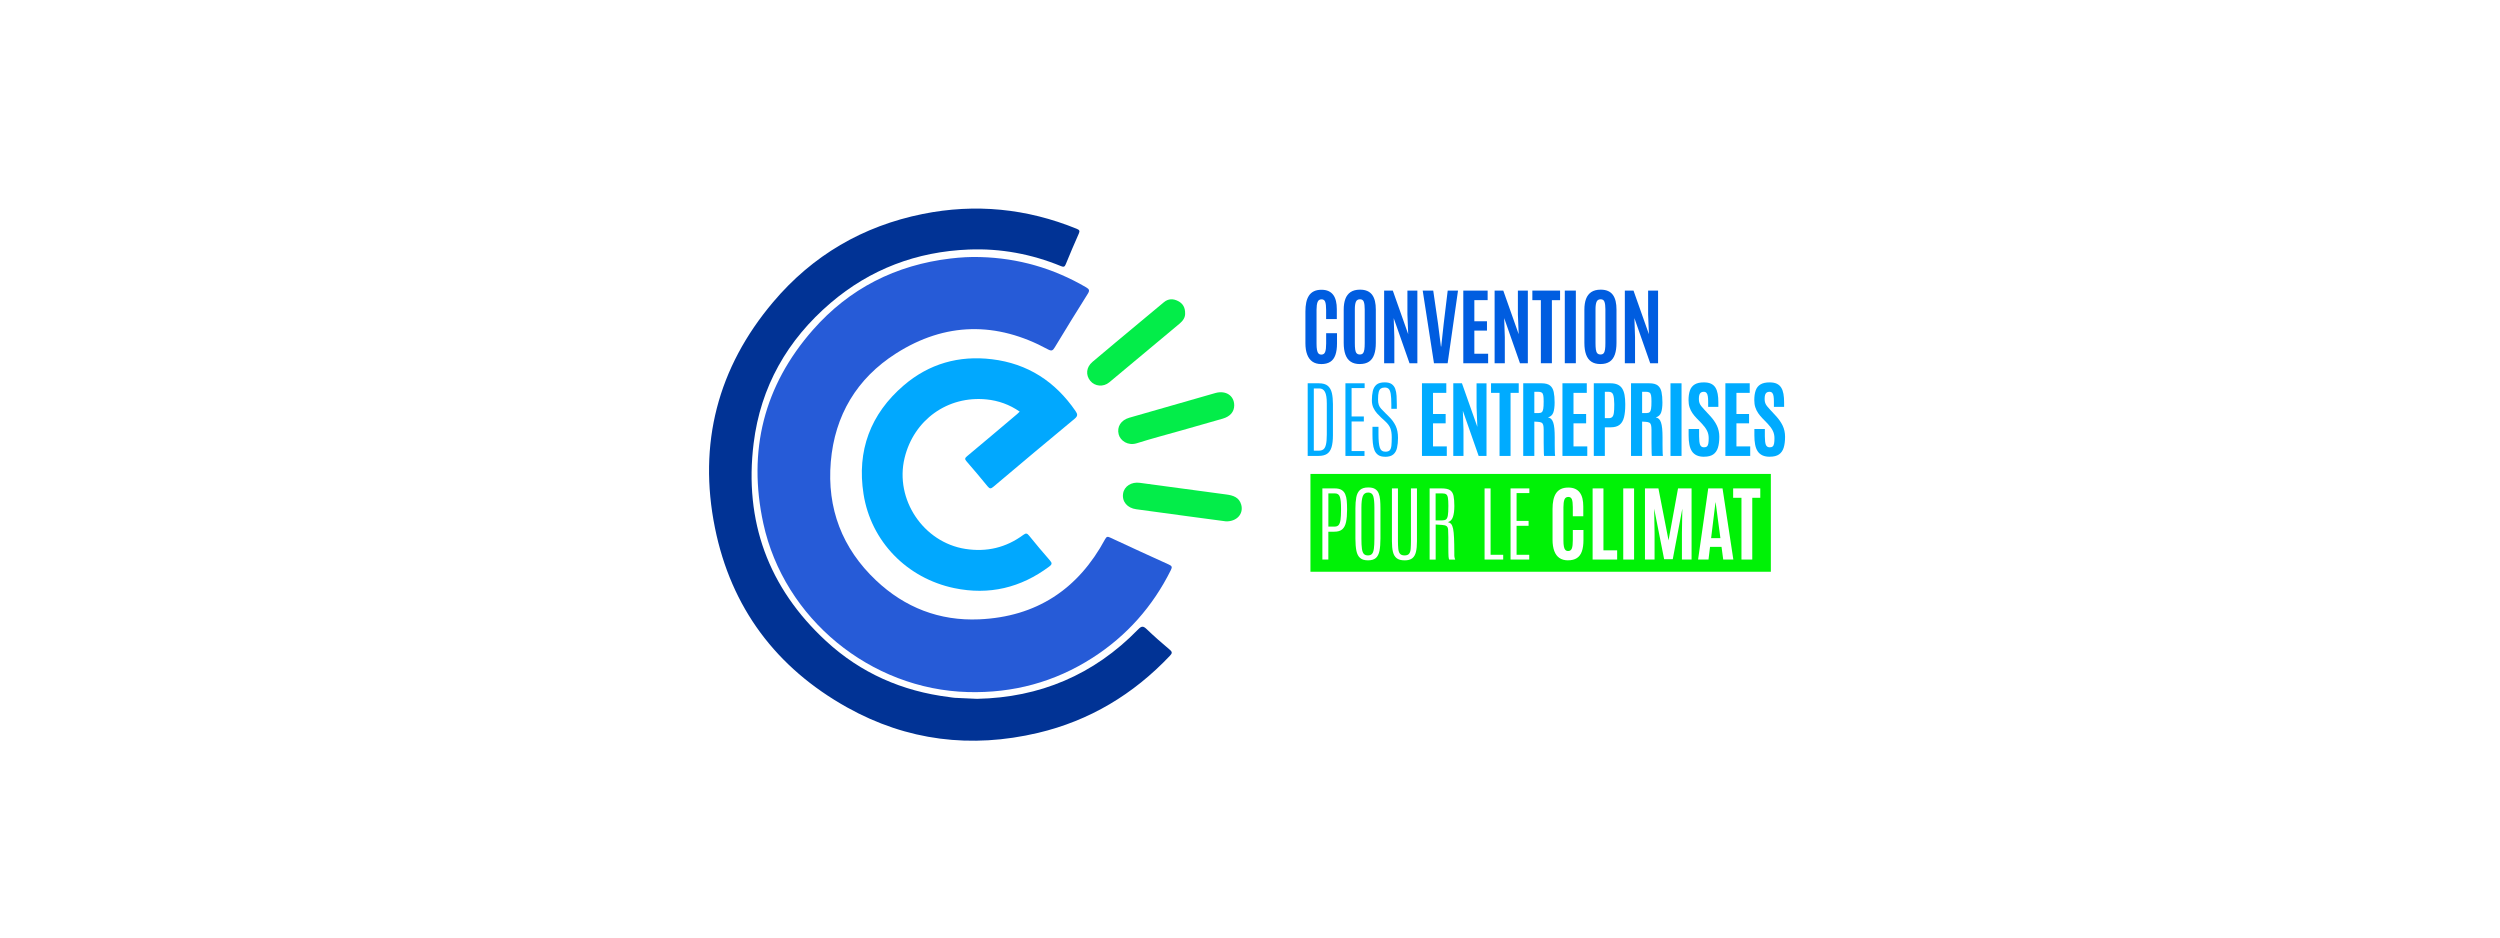
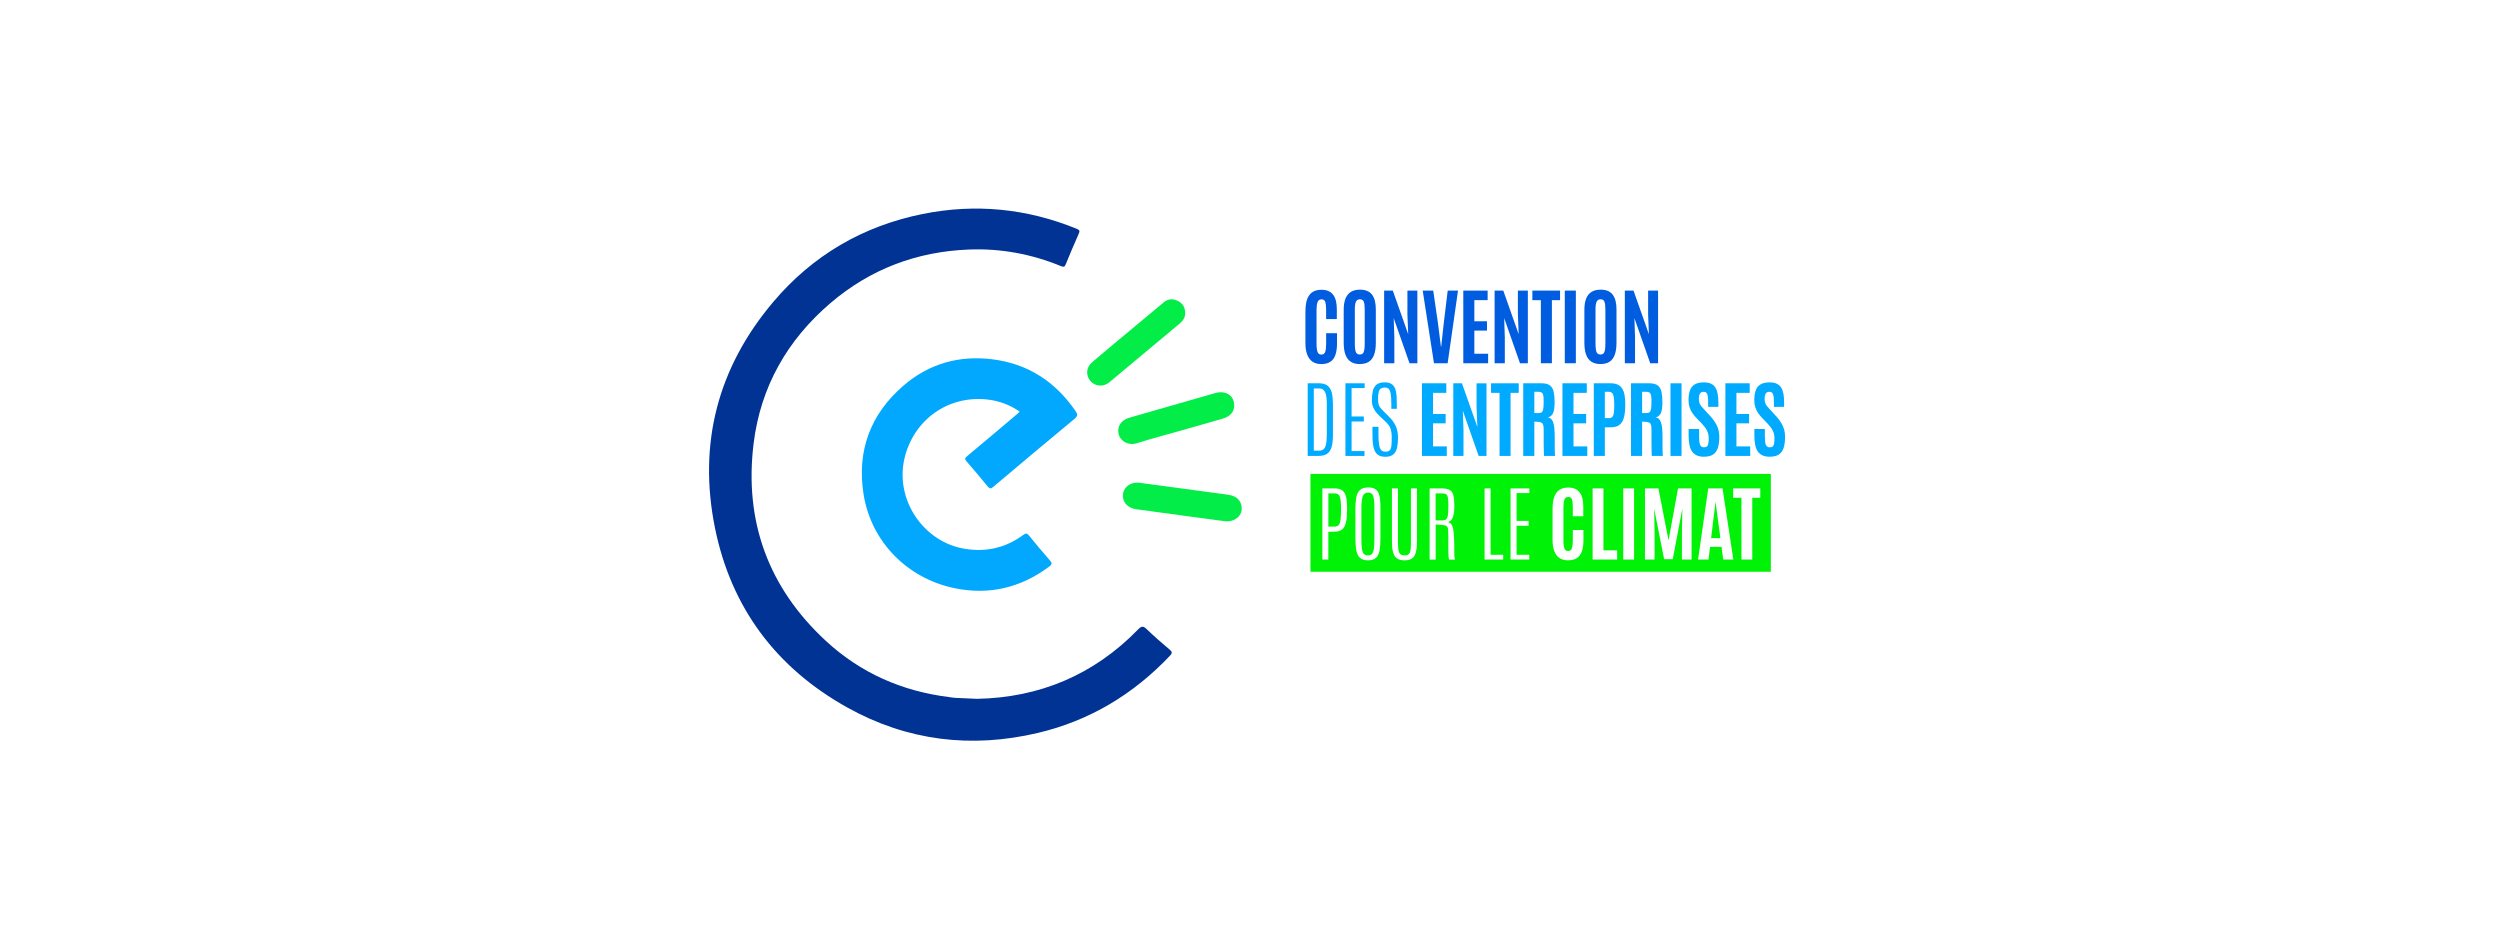
<svg xmlns="http://www.w3.org/2000/svg" width="914" height="343" viewBox="0 0 914 343" fill="none">
  <rect x="0" y="0" width="914" height="343" fill="#808080" stroke="none" />
  <g clip-path="url(#clip0_1002_371)">
    <path d="M923.99 -17.061H-16.6V357.079H923.99V-17.061Z" fill="white" />
-     <path d="M358.39 93.98C372.23 94.35 385.12 98.06 397.08 105.04C398.28 105.74 398.44 106.22 397.68 107.43C393.6 113.91 389.59 120.43 385.63 126.98C384.92 128.15 384.5 128.48 383.11 127.72C364.33 117.51 345.59 117.75 327.58 129.22C313.26 138.34 305.18 151.85 303.74 168.84C302.29 185.85 307.89 200.5 320.31 212.22C330.81 222.13 343.47 227.06 357.97 226.43C378.88 225.52 394.15 215.46 404.03 197.12C404.59 196.08 405.01 196.14 405.9 196.55C413.04 199.87 420.19 203.17 427.36 206.41C428.44 206.9 428.63 207.3 428.09 208.37C421.47 221.7 411.95 232.46 399.43 240.49C385.58 249.38 370.38 253.45 353.92 253.02C318.27 252.09 286.65 226.2 279.07 191.36C273.3 164.83 279.27 141.01 297.2 120.61C310.51 105.47 327.5 96.86 347.59 94.5C351.18 94.08 354.77 93.86 358.38 93.98H358.39Z" fill="#265BD7" />
    <path d="M357.32 255.49C379.99 255.03 399.87 246.8 416.11 230.1C417.33 228.85 417.96 228.8 419.21 230C421.93 232.62 424.78 235.1 427.66 237.53C428.67 238.38 428.57 238.85 427.72 239.75C414.37 253.84 398.38 263.48 379.47 267.95C355.08 273.71 331.65 270.87 309.73 258.64C283.75 244.15 267.28 222.13 261.39 193C255.17 162.25 262.37 134.44 282.69 110.4C297.09 93.359 315.47 82.639 337.34 78.23C356.6 74.35 375.4 76.21 393.63 83.639C394.65 84.059 394.87 84.4 394.4 85.43C392.75 89.12 391.18 92.85 389.65 96.59C389.26 97.54 388.91 97.71 387.94 97.309C377.12 92.87 365.85 90.76 354.16 91.23C335.13 91.99 318.19 98.379 303.68 110.75C287.85 124.26 278.08 141.41 275.53 162.07C272.01 190.52 280.87 214.85 301.99 234.36C314.68 246.08 329.85 252.73 347 254.85C347.67 254.93 348.33 255.08 349.01 255.12C351.6 255.26 354.19 255.36 357.32 255.5V255.49Z" fill="#013395" />
    <path d="M372.81 150.499C369.1 147.909 365.03 146.469 360.69 146.029C346.45 144.599 334.07 153.509 330.71 167.459C327.07 182.569 337.56 198.269 352.92 200.679C360.69 201.899 367.8 200.239 374.13 195.549C375.1 194.829 375.53 194.959 376.24 195.839C378.72 198.899 381.25 201.929 383.85 204.889C384.71 205.859 384.65 206.349 383.63 207.109C373.21 214.899 361.63 217.679 348.88 215.019C331.61 211.409 318.43 197.979 315.71 180.629C313.22 164.789 318.22 151.339 330.43 140.879C339.68 132.969 350.57 129.879 362.65 131.339C375.73 132.919 385.8 139.479 393.21 150.279C393.99 151.409 394.12 152.079 392.86 153.119C382.92 161.329 373.05 169.639 363.19 177.959C362.31 178.699 361.86 178.789 361.09 177.839C358.57 174.729 355.98 171.679 353.36 168.659C352.68 167.879 352.7 167.499 353.52 166.819C359.67 161.699 365.77 156.529 371.88 151.369C372.18 151.119 372.44 150.839 372.79 150.499H372.81Z" fill="#01A8FE" />
    <path d="M448.23 190.61C443.79 190.02 439.05 189.39 434.31 188.75C428.01 187.9 421.71 187.01 415.41 186.18C412.16 185.75 410.15 183.41 410.6 180.45C411.01 177.75 413.65 176.1 416.71 176.52C427.25 177.96 437.79 179.39 448.33 180.78C450.82 181.11 453.03 181.8 453.79 184.51C454.72 187.84 452.21 190.69 448.23 190.61Z" fill="#03ED49" />
    <path d="M451.23 148.229C451.21 150.559 449.76 152.269 447.03 153.059C442.12 154.479 437.19 155.869 432.28 157.269C426.71 158.849 421.11 160.319 415.59 162.059C412.38 163.069 409.59 161.129 408.99 158.809C408.28 156.059 409.79 153.609 412.87 152.719C423.35 149.699 433.82 146.679 444.31 143.699C448.17 142.599 451.25 144.659 451.23 148.229Z" fill="#03ED49" />
    <path d="M433.28 114.559C433.35 115.999 432.54 117.239 431.33 118.259C422.75 125.439 414.17 132.629 405.55 139.779C403.37 141.589 400.28 141.279 398.61 139.239C396.86 137.109 397.11 134.259 399.38 132.329C405.09 127.489 410.85 122.719 416.59 117.929C419.57 115.439 422.54 112.949 425.54 110.479C427.17 109.129 428.97 109.159 430.75 110.089C432.43 110.959 433.31 112.399 433.28 114.569V114.559Z" fill="#03ED49" />
    <path d="M647.42 173.27H479.1V209.03H647.42V173.27Z" fill="#00F206" />
    <path d="M483.46 204.571V178.561H487.98C489.02 178.561 489.85 178.741 490.46 179.111C491.07 179.481 491.52 180.001 491.81 180.681C492.1 181.351 492.29 182.151 492.37 183.071C492.45 183.991 492.49 185.001 492.49 186.111V186.381C492.49 188.191 492.37 189.691 492.11 190.871C491.86 192.051 491.4 192.931 490.73 193.521C490.06 194.111 489.09 194.391 487.83 194.391H485.64V204.571H483.44H483.46ZM485.66 192.521H487.99C488.6 192.521 489.07 192.331 489.4 191.961C489.73 191.581 489.96 190.951 490.09 190.061C490.22 189.171 490.28 187.951 490.28 186.401V185.901C490.28 184.001 490.16 182.601 489.88 181.721C489.6 180.831 489.01 180.391 488.09 180.391H485.65V192.521H485.66Z" fill="white" />
    <path d="M500.13 204.861C498.88 204.861 497.92 204.571 497.26 204.001C496.6 203.431 496.14 202.551 495.9 201.381C495.66 200.201 495.54 198.711 495.54 196.891V185.821C495.54 184.321 495.64 183.001 495.85 181.861C496.06 180.721 496.49 179.821 497.16 179.181C497.83 178.541 498.85 178.211 500.24 178.211C501.28 178.211 502.11 178.391 502.71 178.761C503.31 179.131 503.75 179.651 504.03 180.331C504.31 181.011 504.49 181.811 504.57 182.741C504.65 183.671 504.69 184.691 504.69 185.821V196.891C504.69 198.701 504.57 200.201 504.34 201.381C504.1 202.561 503.66 203.431 503.01 204.001C502.36 204.571 501.4 204.861 500.14 204.861H500.13ZM500.13 203.061C500.76 203.061 501.25 202.881 501.59 202.511C501.93 202.151 502.16 201.511 502.29 200.621C502.42 199.731 502.48 198.481 502.48 196.901V185.651C502.48 183.691 502.34 182.271 502.06 181.391C501.78 180.511 501.17 180.071 500.23 180.071C499.24 180.071 498.58 180.511 498.24 181.401C497.9 182.291 497.73 183.701 497.73 185.641V196.901C497.73 198.491 497.79 199.731 497.92 200.621C498.05 201.511 498.28 202.151 498.63 202.511C498.97 202.881 499.47 203.061 500.12 203.061H500.13Z" fill="white" />
    <path d="M513.48 204.861C512.26 204.861 511.31 204.611 510.65 204.101C509.98 203.591 509.52 202.821 509.27 201.791C509.01 200.761 508.89 199.461 508.89 197.881V178.551H511.09V197.811C511.09 198.931 511.13 199.891 511.21 200.671C511.29 201.451 511.5 202.051 511.84 202.451C512.18 202.851 512.73 203.061 513.5 203.061C514.27 203.061 514.83 202.861 515.16 202.451C515.49 202.041 515.68 201.451 515.74 200.681C515.8 199.901 515.84 198.951 515.84 197.831V178.561H518.04V197.891C518.04 199.471 517.92 200.771 517.67 201.801C517.42 202.831 516.97 203.601 516.32 204.111C515.66 204.621 514.72 204.871 513.49 204.871L513.48 204.861Z" fill="white" />
    <path d="M522.67 204.571V178.561H527.09C528.49 178.561 529.51 178.781 530.16 179.231C530.81 179.681 531.23 180.371 531.42 181.311C531.61 182.251 531.71 183.481 531.71 184.981C531.71 186.651 531.54 187.981 531.19 189.001C530.85 190.021 530.22 190.651 529.31 190.911C529.81 190.991 530.22 191.211 530.54 191.571C530.85 191.931 531.09 192.521 531.26 193.331C531.42 194.141 531.54 195.261 531.6 196.691C531.66 198.121 531.7 199.941 531.7 202.161V202.791C531.7 202.971 531.7 203.141 531.71 203.291C531.72 203.441 531.74 203.581 531.76 203.711C531.78 203.841 531.82 203.981 531.86 204.121C531.9 204.261 531.95 204.421 532.02 204.591H529.83C529.77 204.471 529.72 204.331 529.68 204.171C529.64 204.011 529.61 203.771 529.58 203.451C529.55 203.131 529.54 202.691 529.53 202.121C529.53 201.551 529.51 200.791 529.51 199.861C529.51 198.921 529.51 197.761 529.51 196.361C529.51 195.171 529.48 194.261 529.43 193.641C529.38 193.021 529.19 192.591 528.87 192.351C528.55 192.111 527.99 191.961 527.21 191.911L524.88 191.761V204.591H522.68L522.67 204.571ZM524.86 190.261H527.17C527.8 190.261 528.29 190.151 528.63 189.931C528.97 189.711 529.2 189.221 529.33 188.481C529.46 187.741 529.52 186.591 529.52 185.031V184.841C529.52 183.561 529.46 182.601 529.35 181.971C529.24 181.341 529.02 180.921 528.71 180.711C528.39 180.501 527.94 180.391 527.33 180.391H524.86V190.261Z" fill="white" />
    <path d="M542.76 204.571V178.561H544.96V202.831H549.57V204.571H542.76Z" fill="white" />
    <path d="M552.26 204.571V178.561H559.13V180.271H554.46V190.441H558.85V192.231H554.46V202.831H559.09V204.571H552.26Z" fill="white" />
    <path d="M573.27 204.86C572.01 204.86 570.96 204.57 570.12 203.99C569.28 203.41 568.65 202.56 568.24 201.44C567.83 200.32 567.61 198.97 567.61 197.38V186.04C567.61 184.85 567.71 183.77 567.91 182.82C568.11 181.86 568.43 181.05 568.87 180.37C569.31 179.69 569.91 179.17 570.64 178.8C571.38 178.44 572.29 178.25 573.37 178.25C574.35 178.25 575.2 178.41 575.89 178.73C576.59 179.05 577.15 179.51 577.59 180.11C578.03 180.71 578.35 181.44 578.55 182.29C578.75 183.14 578.85 184.1 578.85 185.17V188.75H575.02V185.42C575.02 184.14 574.91 183.2 574.69 182.59C574.47 181.98 574.04 181.68 573.39 181.68C572.67 181.68 572.19 182.01 571.95 182.66C571.71 183.31 571.59 184.23 571.59 185.4V197.55C571.59 198.46 571.64 199.2 571.75 199.77C571.85 200.35 572.03 200.77 572.28 201.04C572.53 201.31 572.87 201.45 573.31 201.45C573.98 201.45 574.43 201.13 574.67 200.5C574.91 199.87 575.02 198.87 575.02 197.5V193.78H578.91V197.46C578.91 199.11 578.72 200.48 578.33 201.58C577.95 202.68 577.34 203.5 576.5 204.04C575.67 204.58 574.59 204.85 573.26 204.85L573.27 204.86Z" fill="white" />
    <path d="M582.26 204.571V178.561H586.22V201.201H591.23V204.571H582.26Z" fill="white" />
    <path d="M593.46 204.571V178.561H597.42V204.571H593.46Z" fill="white" />
    <path d="M601.4 204.571V178.561H606.32L610.02 197.571L613.49 178.561H618.44V204.571H614.91V194.871L615.06 185.971L611.56 204.451H608.41L604.76 185.971L604.91 194.871V204.571H601.41H601.4Z" fill="white" />
    <path d="M620.82 204.571L624.53 178.561H629.76L633.71 204.571H630.01L629.39 199.931H625.19L624.63 204.571H620.82ZM625.58 196.751H628.98L627.24 183.681H627.18L625.58 196.751Z" fill="white" />
    <path d="M636.68 204.571V181.991H633.64V178.561H643.56V181.991H640.63V204.571H636.68Z" fill="white" />
    <path d="M483.03 133.099C481.74 133.099 480.67 132.799 479.82 132.209C478.97 131.619 478.32 130.749 477.9 129.609C477.47 128.469 477.26 127.089 477.26 125.469V113.889C477.26 112.669 477.36 111.579 477.56 110.599C477.76 109.619 478.09 108.789 478.54 108.099C478.99 107.409 479.6 106.869 480.35 106.499C481.1 106.129 482.04 105.939 483.14 105.939C484.15 105.939 485 106.099 485.71 106.429C486.42 106.759 487 107.229 487.45 107.839C487.9 108.449 488.22 109.199 488.43 110.069C488.64 110.939 488.74 111.919 488.74 113.009V116.659H484.83V113.259C484.83 111.949 484.72 110.989 484.5 110.369C484.28 109.749 483.84 109.439 483.17 109.439C482.44 109.439 481.95 109.769 481.7 110.439C481.45 111.109 481.33 112.039 481.33 113.239V125.649C481.33 126.579 481.38 127.329 481.49 127.919C481.6 128.509 481.77 128.939 482.03 129.219C482.28 129.499 482.63 129.639 483.09 129.639C483.77 129.639 484.24 129.319 484.48 128.669C484.72 128.029 484.84 126.999 484.84 125.609V121.809H488.81V125.569C488.81 127.249 488.61 128.649 488.22 129.769C487.83 130.889 487.21 131.729 486.36 132.279C485.51 132.829 484.4 133.109 483.05 133.109L483.03 133.099Z" fill="#005DE0" />
    <path d="M497.17 133.1C495.79 133.1 494.67 132.81 493.8 132.22C492.93 131.64 492.29 130.77 491.88 129.62C491.47 128.47 491.26 127.05 491.26 125.36V113.21C491.26 111.68 491.46 110.37 491.86 109.29C492.26 108.21 492.9 107.37 493.78 106.78C494.66 106.2 495.8 105.9 497.22 105.9C498.29 105.9 499.19 106.07 499.92 106.4C500.65 106.73 501.25 107.21 501.7 107.84C502.15 108.47 502.48 109.23 502.69 110.13C502.9 111.03 503 112.05 503 113.2V125.35C503 127.04 502.8 128.46 502.4 129.61C502 130.76 501.38 131.62 500.52 132.21C499.66 132.79 498.55 133.09 497.17 133.09V133.1ZM497.17 129.6C497.67 129.6 498.05 129.45 498.3 129.15C498.55 128.85 498.72 128.39 498.81 127.77C498.9 127.15 498.94 126.37 498.94 125.42V113.04C498.94 111.88 498.83 110.99 498.61 110.36C498.39 109.73 497.93 109.42 497.21 109.42C496.49 109.42 495.98 109.72 495.72 110.33C495.46 110.94 495.33 111.84 495.33 113.02V125.41C495.33 126.38 495.37 127.17 495.46 127.79C495.55 128.41 495.72 128.86 495.99 129.16C496.26 129.45 496.65 129.6 497.17 129.6Z" fill="#005DE0" />
    <path d="M506.04 132.8V106.24H509.21L514.84 122.18L514.55 114.94V106.25H518.19V132.81H515.32L509.54 116.31L509.77 123.28V132.8H506.04Z" fill="#005DE0" />
    <path d="M524.26 132.8L520.14 106.24H523.99L525.73 118.24L526.8 126.69H526.91L527.83 118.24L529.28 106.24H533.05L529.26 132.8H524.26Z" fill="#005DE0" />
    <path d="M534.98 132.8V106.24H543.88V109.73H539.02V117.46H543.64V120.87H539.02V129.32H544.06V132.81H534.97L534.98 132.8Z" fill="#005DE0" />
    <path d="M546.43 132.8V106.24H549.6L555.23 122.18L554.94 114.94V106.25H558.58V132.81H555.71L549.93 116.31L550.16 123.28V132.8H546.43Z" fill="#005DE0" />
    <path d="M563.34 132.8V109.74H560.23V106.24H570.36V109.74H567.37V132.8H563.34Z" fill="#005DE0" />
    <path d="M572.09 132.8V106.24H576.13V132.8H572.09Z" fill="#005DE0" />
    <path d="M585.16 133.1C583.78 133.1 582.66 132.81 581.79 132.22C580.92 131.64 580.28 130.77 579.87 129.62C579.46 128.47 579.25 127.05 579.25 125.36V113.21C579.25 111.68 579.45 110.37 579.85 109.29C580.25 108.21 580.89 107.37 581.77 106.78C582.65 106.2 583.79 105.9 585.21 105.9C586.28 105.9 587.18 106.07 587.91 106.4C588.64 106.73 589.24 107.21 589.69 107.84C590.14 108.47 590.47 109.23 590.68 110.13C590.89 111.03 590.99 112.05 590.99 113.2V125.35C590.99 127.04 590.79 128.46 590.39 129.61C589.99 130.76 589.37 131.62 588.51 132.21C587.65 132.79 586.54 133.09 585.16 133.09V133.1ZM585.16 129.6C585.66 129.6 586.04 129.45 586.29 129.15C586.54 128.85 586.71 128.39 586.8 127.77C586.89 127.15 586.93 126.37 586.93 125.42V113.04C586.93 111.88 586.82 110.99 586.6 110.36C586.38 109.73 585.92 109.42 585.2 109.42C584.48 109.42 583.97 109.72 583.71 110.33C583.45 110.94 583.32 111.84 583.32 113.02V125.41C583.32 126.38 583.36 127.17 583.45 127.79C583.54 128.41 583.71 128.86 583.98 129.16C584.25 129.45 584.64 129.6 585.16 129.6Z" fill="#005DE0" />
    <path d="M594.04 132.8V106.24H597.21L602.84 122.18L602.55 114.94V106.25H606.19V132.81H603.32L597.54 116.31L597.77 123.28V132.8H594.04Z" fill="#005DE0" />
    <path d="M478.09 166.691V140.131H482.18C483.62 140.131 484.71 140.441 485.44 141.061C486.17 141.681 486.67 142.561 486.93 143.691C487.19 144.821 487.32 146.171 487.32 147.701V159.081C487.32 160.921 487.15 162.401 486.81 163.511C486.47 164.621 485.92 165.431 485.16 165.931C484.4 166.431 483.37 166.681 482.08 166.681H478.08L478.09 166.691ZM480.32 164.761H482.18C482.83 164.761 483.37 164.611 483.8 164.311C484.23 164.011 484.55 163.431 484.76 162.581C484.97 161.731 485.08 160.491 485.08 158.861V147.471C485.08 145.511 484.85 144.111 484.4 143.271C483.95 142.431 483.25 142.011 482.32 142.011H480.33V164.771L480.32 164.761Z" fill="#00ABFF" />
    <path d="M491.89 166.691V140.131H498.91V141.881H494.14V152.261H498.62V154.091H494.14V164.911H498.86V166.691H491.89Z" fill="#00ABFF" />
    <path d="M506.39 166.991C505.33 166.991 504.5 166.781 503.88 166.351C503.26 165.921 502.8 165.331 502.5 164.581C502.2 163.831 502 162.961 501.91 161.971C501.82 160.981 501.77 159.921 501.77 158.791V156.041H503.97V158.741C503.97 161.011 504.13 162.651 504.46 163.651C504.79 164.651 505.47 165.141 506.52 165.141C507.25 165.141 507.78 164.961 508.1 164.601C508.42 164.241 508.62 163.671 508.7 162.891C508.78 162.121 508.82 161.101 508.82 159.861C508.82 158.491 508.65 157.391 508.31 156.551C507.97 155.711 507.37 154.891 506.51 154.101L504.94 152.651C504.46 152.211 503.95 151.691 503.43 151.111C502.91 150.531 502.46 149.841 502.1 149.071C501.74 148.291 501.56 147.391 501.56 146.381C501.56 145.101 501.67 143.971 501.9 142.981C502.13 141.991 502.57 141.211 503.24 140.641C503.91 140.071 504.91 139.791 506.25 139.791C507.34 139.791 508.18 140.001 508.79 140.421C509.39 140.841 509.83 141.421 510.1 142.161C510.37 142.901 510.53 143.771 510.59 144.761C510.65 145.751 510.68 146.811 510.68 147.961V149.451H508.67V147.791C508.67 146.161 508.6 144.911 508.45 144.021C508.3 143.141 508.06 142.531 507.72 142.191C507.38 141.851 506.9 141.681 506.29 141.681C505.68 141.681 505.23 141.801 504.86 142.031C504.49 142.261 504.23 142.691 504.06 143.311C503.89 143.931 503.81 144.831 503.81 146.021C503.81 146.861 503.91 147.551 504.1 148.061C504.29 148.581 504.58 149.051 504.98 149.471C505.37 149.891 505.86 150.401 506.44 150.981L507.9 152.431C508.91 153.421 509.69 154.511 510.26 155.701C510.83 156.901 511.11 158.371 511.11 160.121C511.11 161.471 510.99 162.661 510.76 163.701C510.53 164.741 510.08 165.551 509.4 166.131C508.73 166.711 507.72 167.011 506.38 167.011L506.39 166.991Z" fill="#00ABFF" />
    <path d="M519.87 166.691V140.131H528.77V143.621H523.91V151.351H528.53V154.761H523.91V163.211H528.95V166.701H519.86L519.87 166.691Z" fill="#00ABFF" />
    <path d="M531.32 166.691V140.131H534.49L540.12 156.071L539.83 148.831V140.141H543.47V166.701H540.6L534.82 150.201L535.05 157.171V166.691H531.32Z" fill="#00ABFF" />
    <path d="M548.23 166.691V143.631H545.12V140.131H555.25V143.631H552.26V166.691H548.23Z" fill="#00ABFF" />
    <path d="M556.89 166.691V140.131H563.58C564.97 140.131 566 140.401 566.69 140.941C567.37 141.481 567.82 142.281 568.04 143.321C568.26 144.371 568.37 145.641 568.37 147.151C568.37 148.661 568.21 149.931 567.89 150.821C567.57 151.711 566.93 152.311 565.95 152.611C566.41 152.691 566.8 152.881 567.11 153.181C567.42 153.481 567.67 153.911 567.86 154.481C568.05 155.051 568.19 155.781 568.28 156.671C568.36 157.561 568.41 158.651 568.41 159.941V160.781C568.41 161.241 568.41 161.791 568.41 162.421C568.41 163.051 568.42 163.671 568.43 164.301C568.44 164.931 568.46 165.461 568.47 165.901C568.49 166.341 568.52 166.611 568.55 166.691H564.51C564.51 166.691 564.46 166.381 564.44 165.911C564.43 165.441 564.41 164.851 564.4 164.121C564.38 163.401 564.37 162.621 564.37 161.781C564.37 160.951 564.37 160.121 564.37 159.311V157.161C564.37 156.371 564.31 155.761 564.2 155.361C564.08 154.951 563.87 154.671 563.57 154.511C563.27 154.351 562.82 154.251 562.25 154.221L560.95 154.141V166.681H556.91L556.89 166.691ZM560.95 151.011H562.57C563.06 151.011 563.44 150.901 563.69 150.681C563.95 150.461 564.12 150.051 564.22 149.461C564.32 148.871 564.36 148.011 564.36 146.891V146.721C564.36 145.781 564.32 145.071 564.22 144.561C564.13 144.061 563.94 143.711 563.65 143.521C563.36 143.331 562.92 143.231 562.32 143.231H560.95V151.001V151.011Z" fill="#00ABFF" />
    <path d="M571.23 166.691V140.131H580.13V143.621H575.27V151.351H579.89V154.761H575.27V163.211H580.31V166.701H571.22L571.23 166.691Z" fill="#00ABFF" />
    <path d="M582.69 166.691V140.131H588.79C589.85 140.131 590.72 140.291 591.42 140.611C592.12 140.931 592.67 141.411 593.07 142.041C593.47 142.671 593.76 143.461 593.93 144.391C594.1 145.321 594.19 146.391 594.19 147.611V148.171C594.19 149.881 594.04 151.341 593.74 152.541C593.44 153.741 592.91 154.661 592.15 155.281C591.39 155.901 590.31 156.221 588.92 156.221H586.73V166.691H582.69ZM586.73 152.881H588.12C588.71 152.881 589.16 152.731 589.45 152.431C589.74 152.131 589.94 151.631 590.03 150.931C590.13 150.231 590.17 149.301 590.17 148.131V147.621C590.16 146.181 590.03 145.091 589.79 144.351C589.55 143.611 589 143.241 588.15 143.241H586.73V152.881Z" fill="#00ABFF" />
    <path d="M596.3 166.691V140.131H602.99C604.38 140.131 605.41 140.401 606.1 140.941C606.78 141.481 607.23 142.281 607.45 143.321C607.67 144.371 607.78 145.641 607.78 147.151C607.78 148.661 607.62 149.931 607.3 150.821C606.98 151.711 606.34 152.311 605.36 152.611C605.82 152.691 606.21 152.881 606.52 153.181C606.83 153.481 607.08 153.911 607.27 154.481C607.46 155.051 607.6 155.781 607.69 156.671C607.77 157.561 607.82 158.651 607.82 159.941V160.781C607.82 161.241 607.82 161.791 607.82 162.421C607.82 163.051 607.83 163.671 607.84 164.301C607.85 164.931 607.87 165.461 607.88 165.901C607.9 166.341 607.93 166.611 607.96 166.691H603.92C603.92 166.691 603.87 166.381 603.85 165.911C603.84 165.441 603.82 164.851 603.81 164.121C603.79 163.401 603.78 162.621 603.78 161.781C603.78 160.951 603.78 160.121 603.78 159.311V157.161C603.78 156.371 603.72 155.761 603.61 155.361C603.49 154.951 603.28 154.671 602.98 154.511C602.68 154.351 602.23 154.251 601.66 154.221L600.36 154.141V166.681H596.32L596.3 166.691ZM600.36 151.011H601.98C602.47 151.011 602.85 150.901 603.1 150.681C603.36 150.461 603.53 150.051 603.63 149.461C603.73 148.871 603.77 148.011 603.77 146.891V146.721C603.77 145.781 603.73 145.071 603.63 144.561C603.54 144.061 603.35 143.711 603.06 143.521C602.77 143.331 602.33 143.231 601.73 143.231H600.36V151.001V151.011Z" fill="#00ABFF" />
    <path d="M610.73 166.691V140.131H614.77V166.691H610.73Z" fill="#00ABFF" />
    <path d="M623.06 166.991C621.95 166.991 621.03 166.821 620.29 166.471C619.55 166.121 618.97 165.611 618.54 164.951C618.11 164.291 617.81 163.471 617.63 162.501C617.45 161.541 617.36 160.451 617.36 159.221V156.851H621.19V159.521C621.19 160.951 621.31 161.981 621.55 162.601C621.79 163.221 622.27 163.541 622.98 163.541C623.46 163.541 623.83 163.431 624.07 163.201C624.32 162.971 624.48 162.611 624.57 162.111C624.66 161.611 624.7 160.961 624.7 160.161C624.7 159.161 624.49 158.251 624.07 157.431C623.65 156.601 623.02 155.751 622.18 154.861L620.22 152.841C619.68 152.281 619.19 151.681 618.75 151.041C618.31 150.411 617.96 149.701 617.71 148.921C617.45 148.141 617.33 147.271 617.33 146.301C617.33 144.901 617.5 143.721 617.84 142.751C618.18 141.781 618.76 141.051 619.58 140.551C620.4 140.051 621.51 139.801 622.93 139.801C624 139.801 624.87 139.961 625.56 140.291C626.25 140.621 626.79 141.101 627.17 141.721C627.56 142.351 627.83 143.111 627.99 144.011C628.15 144.911 628.23 145.941 628.23 147.101V148.751H624.5V146.851C624.5 146.051 624.46 145.381 624.37 144.841C624.29 144.311 624.13 143.911 623.89 143.641C623.65 143.371 623.32 143.241 622.88 143.241C622.44 143.241 622.12 143.331 621.85 143.521C621.59 143.711 621.4 143.991 621.28 144.381C621.16 144.771 621.11 145.271 621.11 145.881C621.11 146.431 621.18 146.911 621.32 147.311C621.46 147.711 621.68 148.101 621.97 148.471C622.26 148.841 622.62 149.261 623.06 149.721L625.25 152.091C626.3 153.221 627.11 154.391 627.7 155.611C628.28 156.831 628.58 158.191 628.58 159.681C628.58 161.271 628.41 162.611 628.07 163.691C627.73 164.771 627.15 165.591 626.35 166.141C625.55 166.691 624.45 166.971 623.06 166.971V166.991Z" fill="#00ABFF" />
    <path d="M630.8 166.691V140.131H639.7V143.621H634.84V151.351H639.46V154.761H634.84V163.211H639.88V166.701H630.79L630.8 166.691Z" fill="#00ABFF" />
    <path d="M647.1 166.991C645.99 166.991 645.07 166.821 644.33 166.471C643.59 166.121 643.01 165.611 642.58 164.951C642.15 164.291 641.85 163.471 641.67 162.501C641.49 161.541 641.4 160.451 641.4 159.221V156.851H645.23V159.521C645.23 160.951 645.35 161.981 645.59 162.601C645.83 163.221 646.31 163.541 647.02 163.541C647.5 163.541 647.87 163.431 648.11 163.201C648.36 162.971 648.52 162.611 648.61 162.111C648.7 161.611 648.74 160.961 648.74 160.161C648.74 159.161 648.53 158.251 648.11 157.431C647.69 156.601 647.06 155.751 646.22 154.861L644.26 152.841C643.72 152.281 643.23 151.681 642.79 151.041C642.35 150.411 642 149.701 641.75 148.921C641.49 148.141 641.37 147.271 641.37 146.301C641.37 144.901 641.54 143.721 641.88 142.751C642.22 141.781 642.8 141.051 643.62 140.551C644.44 140.051 645.55 139.801 646.97 139.801C648.04 139.801 648.91 139.961 649.6 140.291C650.29 140.621 650.83 141.101 651.21 141.721C651.6 142.351 651.87 143.111 652.03 144.011C652.19 144.911 652.27 145.941 652.27 147.101V148.751H648.54V146.851C648.54 146.051 648.5 145.381 648.41 144.841C648.33 144.311 648.17 143.911 647.93 143.641C647.69 143.371 647.36 143.241 646.92 143.241C646.48 143.241 646.16 143.331 645.89 143.521C645.63 143.711 645.44 143.991 645.32 144.381C645.2 144.771 645.15 145.271 645.15 145.881C645.15 146.431 645.22 146.911 645.36 147.311C645.5 147.711 645.72 148.101 646.01 148.471C646.3 148.841 646.66 149.261 647.1 149.721L649.29 152.091C650.34 153.221 651.15 154.391 651.74 155.611C652.32 156.831 652.62 158.191 652.62 159.681C652.62 161.271 652.45 162.611 652.11 163.691C651.77 164.771 651.19 165.591 650.39 166.141C649.59 166.691 648.49 166.971 647.1 166.971V166.991Z" fill="#00ABFF" />
  </g>
  <defs>
    <clipPath id="clip0_1002_371">
      <rect width="914" height="343" fill="white" />
    </clipPath>
  </defs>
</svg>